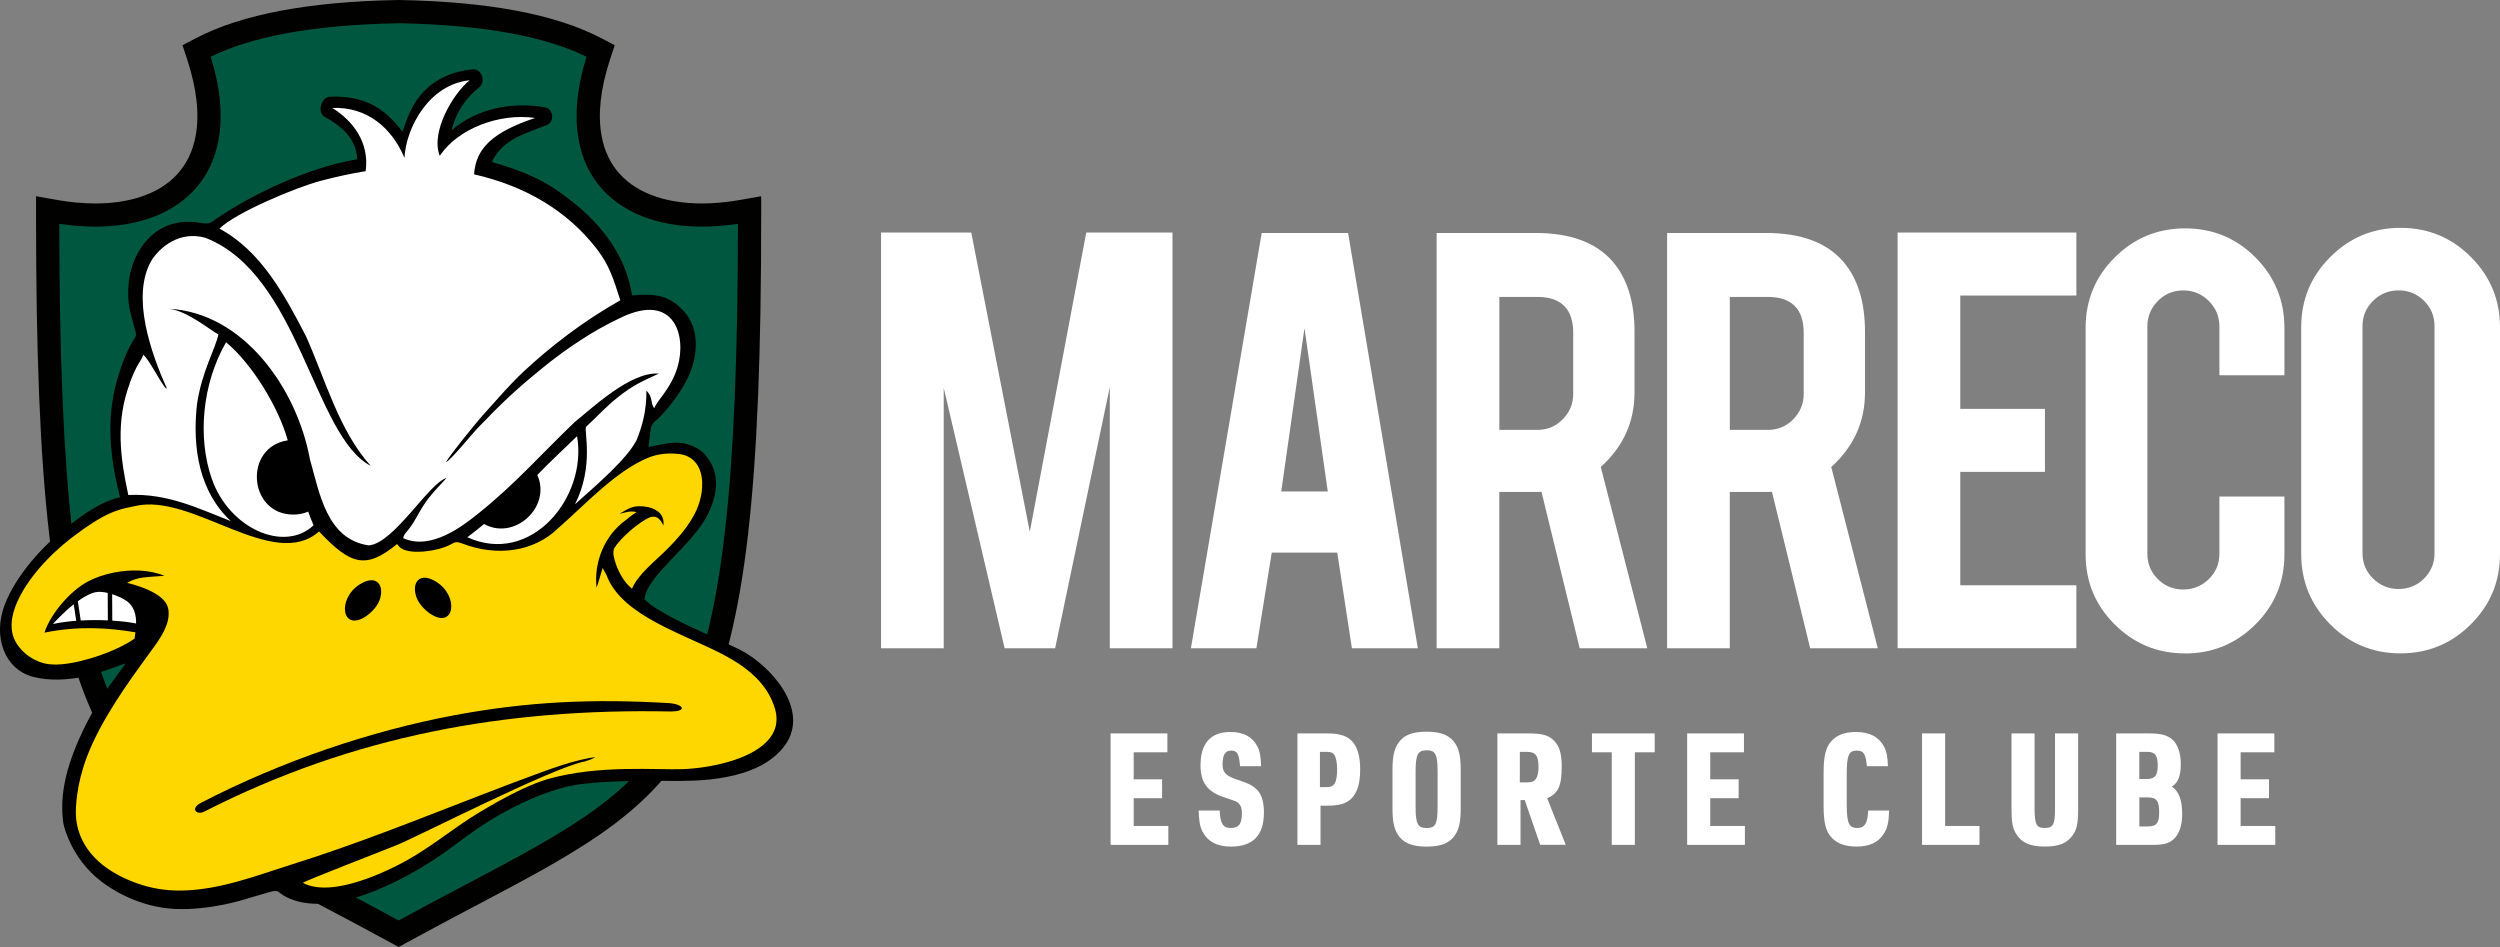
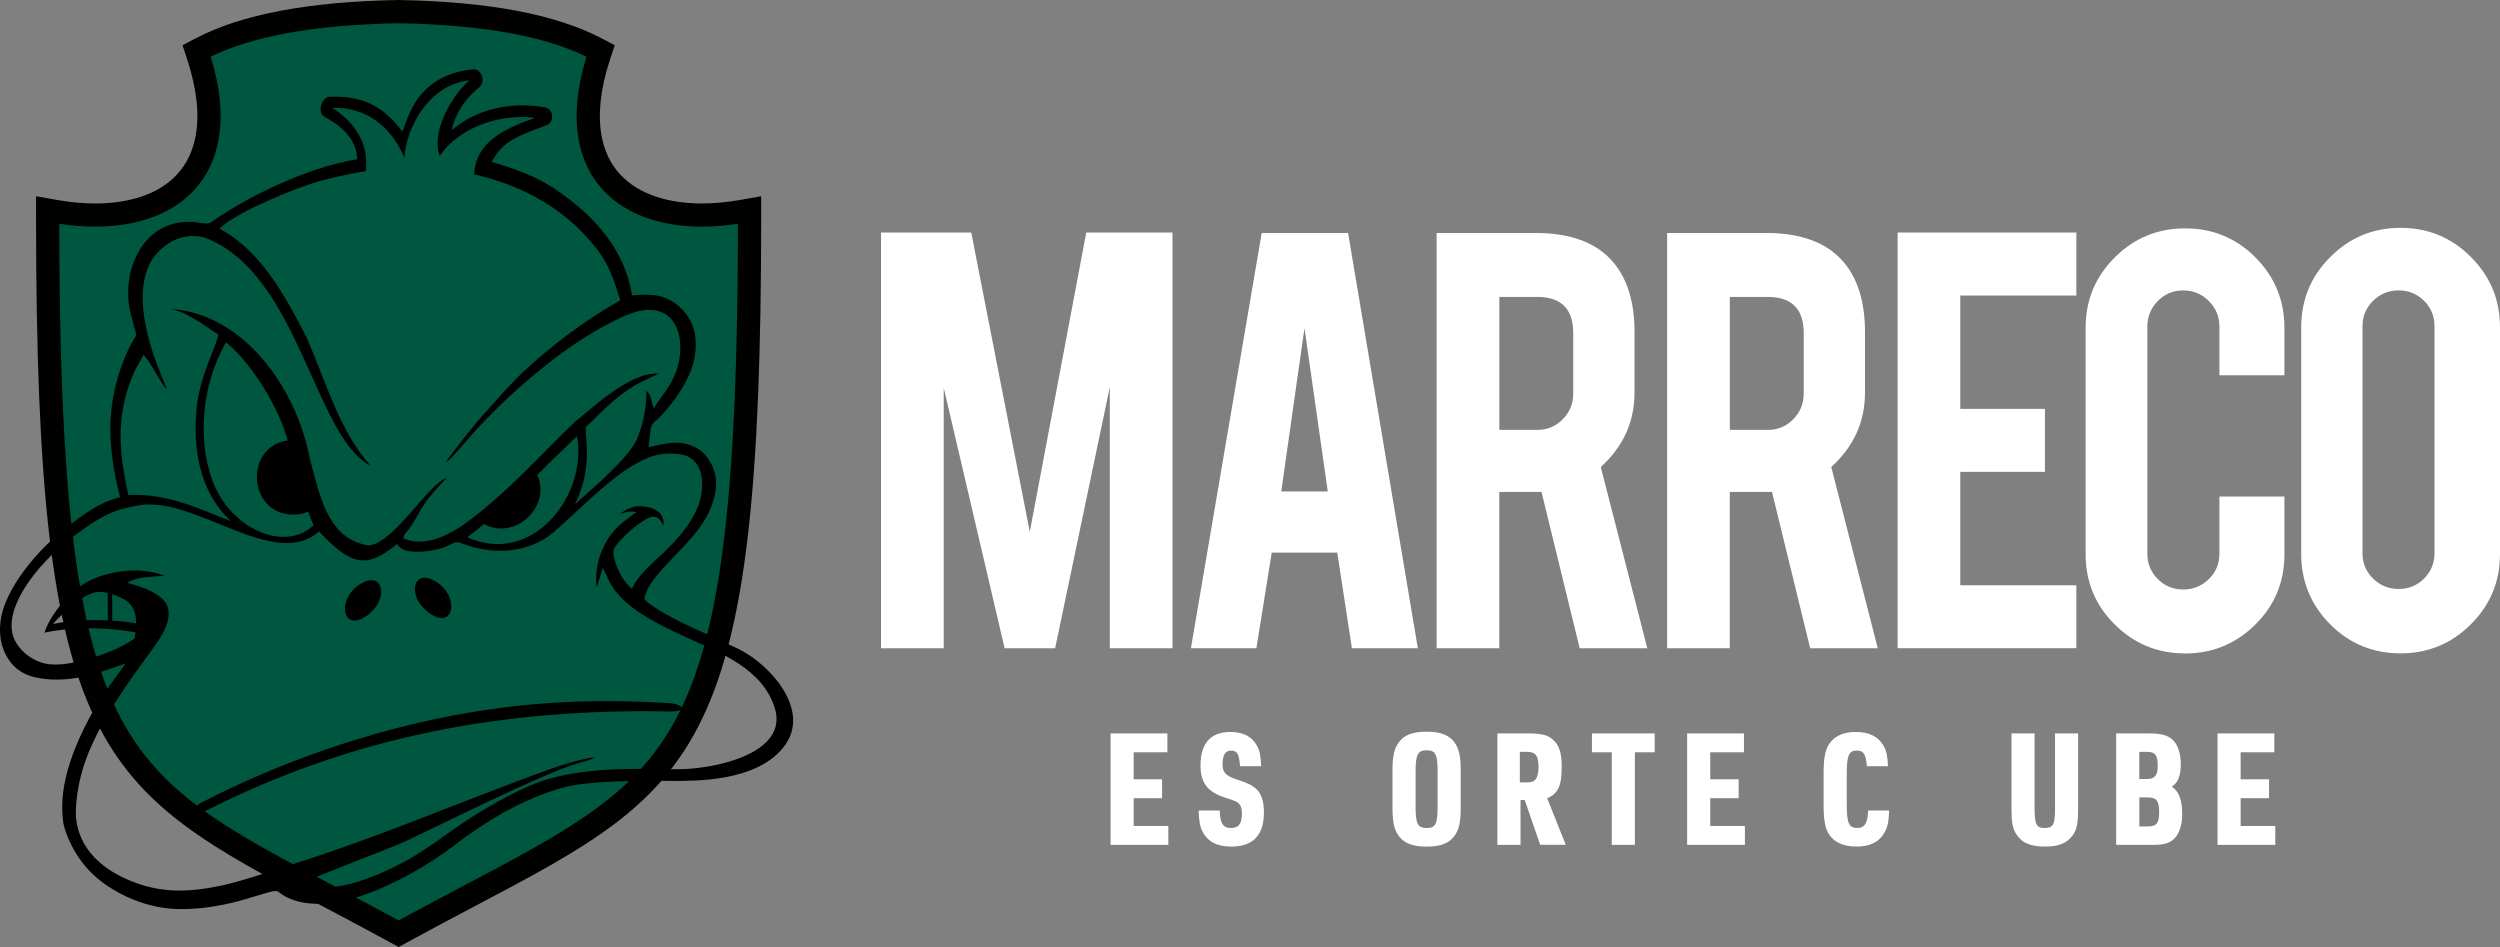
<svg xmlns="http://www.w3.org/2000/svg" id="Camada_2" viewBox="0 0 720 272.73">
  <rect x="0" y="0" width="720" height="272.73" fill="#808080" stroke="none" />
  <defs>
    <style>.cls-1{fill:#fff;}.cls-2{fill:#00573f;}.cls-3{fill:gold;}.cls-4{fill:#010100;}</style>
  </defs>
  <g id="Camada_1-2">
    <path class="cls-1" d="M701.14,93.93c0-2.87-1.01-5.29-3.01-7.3-2.02-1.99-4.45-3-7.32-3s-5.32,1.01-7.36,3c-2.04,2.02-3.05,4.43-3.05,7.3v65.4c0,2.87,1.01,5.28,3.05,7.3,2.04,1.99,4.49,3,7.36,3s5.3-1.01,7.32-3c2-2.02,3.01-4.44,3.01-7.3v-65.4ZM691.33,65.62c7.97,0,14.73,2.8,20.3,8.4,5.59,5.6,8.37,12.34,8.37,20.22v65.31c0,7.95-2.81,14.71-8.42,20.27-5.59,5.58-12.35,8.35-20.25,8.35s-14.73-2.8-20.27-8.4c-5.55-5.6-8.31-12.34-8.31-20.22v-65.31c0-7.95,2.81-14.71,8.42-20.27,5.59-5.58,12.33-8.35,20.16-8.35ZM629.33,188.18c-7.97,0-14.73-2.78-20.3-8.35-5.59-5.55-8.37-12.3-8.37-20.18v-65.26c0-7.95,2.81-14.72,8.42-20.27,5.59-5.58,12.35-8.35,20.25-8.35s14.73,2.8,20.27,8.4c5.55,5.6,8.31,12.34,8.31,20.25v13.66h-18.72v-14.04c0-2.84-1.01-5.31-3.05-7.35-2.04-2.04-4.49-3.05-7.37-3.05s-5.3,1.01-7.32,3.05c-2,2.04-3.01,4.48-3.01,7.35v65.44c0,2.87,1.01,5.29,3.01,7.3,2.02,1.99,4.45,3,7.32,3s5.32-1.01,7.37-3c2.04-1.99,3.05-4.43,3.05-7.3v-16.48h18.72v16.69c0,7.95-2.81,14.69-8.42,20.22-5.59,5.53-12.33,8.29-20.16,8.29ZM546.51,186.7v-119.73h51.48v18.14h-33.43v32.65h24.38v18.14h-24.38v32.65h33.43v18.14h-51.48ZM519.47,95.92c0-6.94-3.46-10.41-10.35-10.41h-10.93v38.3h10.93c2.88,0,5.32-1.01,7.32-3.05,2.02-2.04,3.03-4.5,3.03-7.37v-17.47ZM508.67,67.1c10.08,0,17.49,2.78,22.23,8.31,4.15,4.84,6.22,11.58,6.22,20.22v17.38c0,8.47-3.23,15.61-9.72,21.48l13.4,52.21h-19.47l-11-45.04c-.52.02-1.06.02-1.64.02h-10.51v45.02h-18.05v-119.6h28.54ZM453.09,95.92c0-6.94-3.46-10.41-10.35-10.41h-10.93v38.3h10.93c2.88,0,5.32-1.01,7.32-3.05,2.02-2.04,3.03-4.5,3.03-7.37v-17.47ZM442.29,67.1c10.08,0,17.49,2.78,22.23,8.31,4.15,4.84,6.22,11.58,6.22,20.22v17.38c0,8.47-3.23,15.61-9.72,21.48l13.4,52.21h-19.47l-11-45.04c-.52.02-1.06.02-1.64.02h-10.51v45.02h-18.05v-119.6h28.54ZM375.69,94.51l-6.69,47.03h13.4l-6.71-47.03ZM366.26,159.15l-4.42,27.55h-18.86l20.39-119.6h24.88l20.09,119.6h-18.99l-4.22-27.55h-18.86ZM271.79,186.7h-18.05v-119.73h25.98l16.86,86.2,16.26-86.2h24.83v119.73h-18.05v-75.21l-15.74,75.21h-14.55l-17.54-75.01v75.01Z" />
    <path class="cls-1" d="M319.85,211.22h16.36v5.44h-9.71v7.78h8.18v5.44h-8.18v8h9.98v5.44h-16.63v-32.1Z" />
    <path class="cls-1" d="M351.28,233.43c.09,3.64.94,5.03,3.15,5.03,2.34,0,3.24-1.17,3.24-4.23,0-1.3-.27-2.16-.81-2.74-.67-.67-.72-.67-3.96-1.75-5.12-1.62-7.15-4.27-7.15-9.31,0-6.34,2.92-9.62,8.59-9.62,3.78,0,6.29,1.35,7.78,4.14.72,1.39.99,3.01,1.08,5.71h-6.07c-.27-3.55-.81-4.49-2.56-4.49s-2.47,1.3-2.47,4c0,2.29.94,3.28,4.09,4.32,3.19,1.08,4.09,1.48,5.26,2.43,1.75,1.39,2.56,3.64,2.56,7.06,0,6.61-3.15,9.84-9.49,9.84-4,0-6.74-1.44-8.23-4.41-.72-1.39-.99-3.06-1.08-5.98h6.07Z" />
-     <path class="cls-1" d="M380.31,243.32h-6.65v-32.1h8.36c4.05,0,6.11.72,7.69,2.61,1.35,1.71,2.02,4.23,2.02,7.78,0,3.82-.76,6.52-2.38,8.23-1.57,1.62-3.55,2.2-7.33,2.2h-1.71v11.28ZM382.07,226.69c2.29,0,3.01-1.26,3.01-5.26,0-1.71-.27-3.19-.76-3.96-.4-.67-1.03-.94-2.25-.94h-1.93v10.16h1.93Z" />
    <path class="cls-1" d="M401.04,221.7c0-3.87.49-6.07,1.75-7.82,1.57-2.2,3.96-3.15,8.09-3.15,4.36,0,6.88,1.12,8.41,3.69.99,1.71,1.39,3.78,1.39,7.28v11.15c0,3.87-.49,6.07-1.75,7.82-1.57,2.2-3.96,3.15-8.05,3.15-4.41,0-6.92-1.12-8.45-3.69-.99-1.71-1.39-3.78-1.39-7.28v-11.15ZM414.03,222.24c0-4.99-.63-6.16-3.15-6.16s-3.19,1.17-3.19,6.16v10.07c0,4.99.63,6.16,3.19,6.16s3.15-1.17,3.15-6.16v-10.07Z" />
    <path class="cls-1" d="M437.9,243.32h-6.65v-32.1h8.81c4.09,0,5.98.54,7.51,2.11,1.57,1.57,2.2,3.78,2.2,7.37,0,5.66-.99,7.78-4.18,9.21l5.35,13.4h-7.37l-4.45-12.9h-1.21v12.9ZM439.6,225.34c1.48,0,2.11-.22,2.65-.9.54-.67.85-1.93.85-3.37,0-3.42-.81-4.54-3.37-4.54h-2.02v8.81h1.89Z" />
    <path class="cls-1" d="M464.19,216.66h-5.71v-5.44h18.07v5.44h-5.71v26.66h-6.65v-26.66Z" />
    <path class="cls-1" d="M485.9,211.22h16.36v5.44h-9.71v7.78h8.18v5.44h-8.18v8h9.98v5.44h-16.63v-32.1Z" />
    <path class="cls-1" d="M544.07,233.43c-.09,3.28-.49,5.12-1.57,6.74-1.57,2.47-4.14,3.64-7.82,3.64s-6.25-1.12-7.82-3.37c-1.17-1.71-1.66-4.18-1.66-8.32v-9.62c0-4.58.58-7.1,2.07-8.86,1.57-1.89,3.96-2.83,7.24-2.83,3.91,0,6.56,1.39,8.05,4.14.76,1.39,1.08,3.01,1.17,5.71h-6.07c-.31-3.55-.94-4.49-2.92-4.49-2.29,0-2.88,1.39-2.88,6.83v8.63c0,5.44.63,6.83,3.01,6.83,2.16,0,3.06-1.44,3.15-5.03h6.07Z" />
-     <path class="cls-1" d="M553.55,211.22h6.65v26.66h9.89v5.44h-16.54v-32.1Z" />
    <path class="cls-1" d="M585.96,211.22v21.62c0,4.54.54,5.62,2.83,5.62,2.52,0,3.06-.94,3.06-5.62v-21.62h6.65v21.62c0,4.27-.36,6.07-1.57,7.73-1.66,2.29-4,3.24-8,3.24-4.27,0-6.79-1.12-8.36-3.78-.94-1.53-1.26-3.28-1.26-7.19v-21.62h6.65Z" />
    <path class="cls-1" d="M609.47,211.22h9.39c3.64,0,5.53.54,7.01,1.98,1.39,1.39,2.2,3.91,2.2,6.83,0,3.42-.81,5.44-2.61,6.52,2.07,1.3,3.01,3.87,3.01,7.91,0,3.19-.85,5.71-2.38,7.15-1.35,1.26-2.88,1.71-5.93,1.71h-10.7v-32.1ZM618.37,224.35c2.2,0,3.06-1.08,3.06-3.82,0-3.01-.76-4-3.06-4h-2.25v7.82h2.25ZM618.42,238.02c2.65,0,3.42-.9,3.42-4.09s-.72-4.27-3.19-4.27h-2.52v8.36h2.29Z" />
    <path class="cls-1" d="M638.65,211.22h16.36v5.44h-9.71v7.78h8.18v5.44h-8.18v8h9.98v5.44h-16.63v-32.1Z" />
    <path class="cls-2" d="M113.97,268.47c-7.15-3.91-13.65-7.34-19.39-10.36-32.46-17.11-52.05-27.44-64.14-52.45-12.04-24.89-16.73-65.02-16.73-143.13v-2.03l2,.35c4.06.72,8,1.09,11.72,1.09,5.16,0,9.89-.7,14.07-2.07,4.91-1.61,8.95-4.12,12.01-7.46,3.17-3.47,5.24-7.78,6.14-12.82,1.21-6.76.33-14.7-2.6-23.6l-.44-1.33,1.28-.67c6.33-3.31,14.28-5.88,23.66-7.64,9.41-1.77,20.57-2.78,33.18-3.01h.1c12.61.23,23.77,1.24,33.18,3.01,9.37,1.76,17.33,4.33,23.66,7.64l1.28.67-.44,1.33c-2.93,8.9-3.81,16.84-2.6,23.6.9,5.04,2.97,9.36,6.14,12.82,3.06,3.34,7.1,5.85,12.01,7.46,4.18,1.37,8.92,2.07,14.07,2.07,3.72,0,7.67-.37,11.72-1.09l2-.35v2.03c0,78.11-4.69,118.24-16.72,143.13-12.09,25.01-31.68,35.34-64.14,52.45-5.74,3.02-12.24,6.45-19.39,10.36l-.83.45-.83-.45Z" />
    <path class="cls-4" d="M114.81,6.69c12.41.23,23.38,1.22,32.6,2.95,8.44,1.59,15.67,3.84,21.5,6.69-2.75,8.87-3.51,16.89-2.27,23.84,1.01,5.68,3.36,10.55,6.97,14.49,3.45,3.77,7.97,6.59,13.43,8.38,4.52,1.48,9.61,2.23,15.12,2.23,3.32,0,6.8-.28,10.37-.82-.08,76.29-4.69,115.55-16.39,139.73-11.62,24.02-30.84,34.15-62.69,50.95-5.55,2.93-11.82,6.23-18.65,9.96-6.84-3.73-13.1-7.03-18.65-9.96-31.85-16.79-51.07-26.93-62.69-50.95-11.7-24.19-16.31-63.45-16.39-139.73,3.57.54,7.05.82,10.37.82,5.51,0,10.6-.75,15.12-2.23,5.46-1.79,9.98-4.61,13.43-8.38,3.61-3.94,5.95-8.82,6.97-14.49,1.24-6.95.48-14.97-2.27-23.84,5.83-2.86,13.05-5.11,21.49-6.69,9.22-1.73,20.18-2.72,32.6-2.95h.04M114.88,0h-.16c-12.96.23-24.19,1.27-33.77,3.07-9.81,1.84-17.99,4.51-24.59,7.96l-3.8,1.99,1.33,4.03c2.86,8.68,3.55,16,2.48,21.96-.81,4.52-2.65,8.24-5.31,11.15-2.7,2.95-6.3,5.14-10.58,6.54-3.85,1.26-8.24,1.9-13.03,1.9-3.52,0-7.25-.34-11.14-1.04l-5.93-1.05v6.02c0,154.96,17.94,164.42,82.65,198.54,5.94,3.13,12.3,6.49,19.34,10.34l2.43,1.33,2.43-1.33c7.04-3.85,13.4-7.2,19.34-10.34,64.71-34.12,82.65-43.58,82.65-198.54v-6.02l-5.93,1.05c-3.89.69-7.62,1.04-11.14,1.04-4.79,0-9.18-.64-13.03-1.9-4.28-1.4-7.88-3.59-10.58-6.54-2.67-2.91-4.51-6.63-5.31-11.15-1.06-5.96-.38-13.28,2.48-21.96l1.33-4.03-3.8-1.99c-6.6-3.45-14.78-6.12-24.59-7.96-9.58-1.8-20.81-2.83-33.77-3.07h0Z" />
-     <path class="cls-1" d="M53.17,261.24c-18.88-.37-35.95-12.71-34.48-31.83.79-7.17,3.28-12.89,7.62-22.24,3.81-7.27,7.19-11.01,11.46-17.08-6.42,1.42-14.33,5.32-21.55,4.92-11.88,1.03-18.74-9.66-14.19-20.69,6.4-14.05,19.38-26.3,33.33-30.59-3.64-15.12-4.64-32.16,3.89-45.76.81-1.26.78-1.5.26-3.34-1.33-4.33-2.24-10.06-1.6-14.29,1.14-11.59,10.98-17.44,21.45-15.27,12.36-6.57,28.27-16.61,44.27-18.6.04-6.23-4.54-10.72-9.69-13.38-2.28-1.64,0-5.33,2.51-4.56,8.57-.12,14.69,3.61,19.69,10.92,1.36-4.03,2.77-8.35,5.49-11.59,3.43-4.09,8.24-6.5,14.29-7.16,2.21-.46,3.1,2.71,1.59,3.95-3.89,2.51-7.94,9.13-8.58,14.75,5.78-5.23,12.75-8.43,21.08-8.31,2.31.38,9.35-.91,8.13,3.36-7.78,4.51-14.77,5.05-17.49,12.69,18.88,4.24,38.9,20.39,40.77,38.71,19.55-3.19,23.19,16.7,11.39,29.91-6.43,8.03-5.88,3.74-6.8,13.41.26.12.84.27,1.11.26,3.01-.77,6.34-1.57,8.99-1.23,7.42.78,12.13,10.73,7.49,18.82-3.3,8.61-17.54,17.11-18.74,25.79,2.15,3.66,20.15,10.91,27.86,14.9,0,0,7.89,5.69,7.89,5.69,11.06,10.9,8.81,23.66-5.78,28.26-11.09,3.64-24.71,2.35-35.83,2.14-35.55-3.98-67.9,49.3-99.65,32.1-3.76.62-14.06,3.96-18.54,4.89-2.65-.1-4.96.48-7.62.46Z" />
-     <path class="cls-3" d="M225.82,200.67c-5.32-14.08-33.96-19.82-40.98-27.87,2.33-12.48,27.36-25.29,17.27-40.65-13.36-16.27-38.94,23.27-54.54,24.9-9.23.75-15.97-2.44-15.97-2.44-5.32,2.76-12.31,5.08-18.14,0-3.92,2.42-5,4.35-12.62,2.44-4.25-1.66-7.59-7.06-8.95-5.54-1.36,1.53-7.56,4.92-10.59,4.13-10.81-2.81-23.31-7.93-29.59-10.21-5.23-1.9-13.97-1.09-18.91-.38-13.87,6.15-37.93,25.47-30.52,43.16,7.36,12.6,25.01,4.61,35.5,1.86-4.26,6.07-7.66,9.81-11.46,17.08-4.32,9.36-6.85,15.07-7.62,22.24-1.25,18.06,13.29,29.87,31.4,31.66,7.58.83,16.64-1.59,23.85-3.83,4.46-1.06,4.74-2.16,7.13-.63,18.45,9.34,37.62-7.79,58.18-20.64,12.81-8.01,26.62-13.79,39.74-12.18,14.44-.27,36.09,3.91,46.61-9.71,3.72-5.26,1.87-9.59.23-13.41ZM40.99,181.28s-8.75-1.53-14.27-1.36c-5.52.17-12.79,1.36-12.79,1.36,1.72-5.01,12.85-14.97,20.86-11.6,7.61,3.21,8.08,6.79,6.2,11.6Z" />
    <path d="M104.19,178.19c1.97-.93,4.34-3.15,5.13-5.38,1.43-3.99-.59-6.89-4.35-5.23-7.66,3.39-7.1,13.58-.78,10.61Z" />
    <path d="M125.13,177.46c6.33,2.95,6.85-7.24-.84-10.61-3.77-1.65-5.77,1.25-4.32,5.24.81,2.23,3.18,4.44,5.16,5.36Z" />
    <path d="M192.5,202.49c-21.53-1.27-40.35-.48-61.6,3.49-24.12,4.51-49.83,13.21-73.07,25.26-3.11,1.61-1.26,3.65,1.03,2.49,43.05-21.95,86.75-29.73,133.97-28.83,5.31.1,4.15-2.14-.31-2.41Z" />
    <path d="M213.12,187.12c-3.39-1.61-6.69-3.2-9.53-4.46-5.19-2.3-15.08-6.89-17.99-10.09.76-7.18,14.33-15.61,18.65-25.26,2.71-6.06,2.91-11.57-1.19-16.36-1.78-2.08-4.63-3.07-7-3.4-3.02-.34-7.28.83-9,1.16-.14.04-.33.02-.26-.26.12-.93.36-2.95.46-3.83.17-1.53.2-2.46,1.94-3.72.48-.35,8.95-8.78,10.71-17.33,1.32-6.41-.19-11.21-3.52-14.53-3.85-3.84-7.41-4.6-14.37-3.96-1.85-12.31-9.88-21.75-19.3-28.6-3.08-2.24-7.74-6.05-21.1-9.82,3.04-6.02,7.69-7.56,15.61-10.55,2.67-.79,2.24-4.94-.47-5.22h0c-9.27-1.63-19.54.37-26.69,6.64.73-3.39,2.86-8.33,7.89-12.33,2.09-1.67.74-5.77-2.11-5.2-6.17.68-11.12,3.09-14.75,7.41-2.53,3.02-3.99,7-5.19,10.54-5.53-7.52-11.76-10.47-21.02-10.09-2.37.23-3.67,4.56-1.32,5.83h0c4.83,2.62,9.08,6.32,9.31,12.19l-.98.17c-13.03,2.27-28.81,9.64-39.47,16.85-1.81,1.22-1.91,1.72-4.52,1.32-16.2-2.98-24.11,14.04-19.88,27.55,1.66,6.89,1.72,3.06-1.1,8.93-6.11,13.39-6.63,25.93-2.35,42.49-6.05,1.43-11.03,5.34-15.33,8.64-6.97,5.35-14.63,13.89-17.86,22.24-3.56,9.22-.13,18.71,8.16,20.86,4.6,1.19,9.77.93,14.5-.05,5.16-1.07,10.94-3.57,12.14-3.79-4.12,5.74-6.89,8.92-10.5,15.75-8.31,15.76-8.14,24.46-7.49,30.03.48,2.71,2.96,9.96,9.26,15.57,4.5,4.01,13.07,8.92,23.11,9.34,10.05.42,19.92-2.77,19.92-2.77,12.43-3.65,7.34-2.65,12.84-.26,14.3,6.21,37.84-7.9,47.24-15.1,9.82-7.51,20.35-13.78,32.02-16.94,6.56-1.78,20.95-1.97,30.85-1.81,6.24,0,25.05.46,32.73-10.41,7.13-10.09-4.14-22.82-13.06-27.37ZM37.37,110.32c2.21-5.93,2.87-5.55,3.93-8.16,1.63,1.51,4.45,7,5.82,8.84.69.9.04.35.97.98-4.55-10.26-10.45-26.59-4.46-36.97,2.47-3.89,8.12-8.58,15.47-6.54,27.13,10.43,31.21,57.15,47.69,65.71-9.15-10.07-13.14-25.05-18.66-37.33-6.2-11.98-13.03-24.65-24.93-31,4.59-4.57,22.02-11.9,29.24-13.79,4.29-1.13,8.56-2.08,12.87-2.76,1.15-8.42-3.79-14.58-9.6-18.21,9.97-.42,17.17,5.75,20.78,14.38.44-8.76,7.11-21.17,18.77-22.35-4.71,3.74-11.36,14.93-8.6,21.76,5.16-7.81,17.14-12.39,27.44-10.91-11.87,4-17.07,8.5-17.56,16.24,14.68,3.34,26.88,10.45,35.47,21.66,3.45,4.5,4.7,8.52,6.64,14.61-10.94,6.16-20.47,13.64-27.9,20.58-4.06,3.79-7.67,8.1-11.72,12.55-1.68,1.85-9.55,11.52-10.61,13.52,1.42-.6,7.41-8.02,8.96-9.64,7.11-7.44,11.3-11.38,19.09-17.7,3.4-2.76,6.82-5.27,10.64-7.76,3.86-2.51,7.62-4.65,12.05-6.72,15.09-7.06,18.67,5.44,15.95,14.47-1.82,6.03-5.62,9.25-6.71,11.77-1.14-1.42-.26-3.17-2.23-5.02.05,5.55-1.11,10.04-2.95,14.52,0-.01-.02-.03-.02-.04-2.84,5.28-10.81,12.17-17.6,18.22,5.59-11.09,2.5-21.29,3.19-22.32,3.14-2.87,5.82-5.9,9.37-8.68,4.09-3.2,6.38-4.25,11.57-6.63-8.07-.66-19.24,9.98-24.17,13.91-9.33,8.9-17.37,18.08-27.75,26.33-4.54,3.66-13.69,10.79-21.71,7.14.38-1.59,1.27-1.75,2.98-4.51.98-1.57,1.72-3.07,2.72-4.65,2.13-3.36,4.6-5.7,6.81-8.16-5.08,1.41-15.09,18.8-22.41,19.42-12.15-1.79-14.18-15.12-16.95-24.86-3.75-20.28-19.03-42.14-40.59-43.3,5.41.66,11.76,6.1,14.24,7.4-.92,4.32-4.8,10.69-6.17,20.13-1.39,12.52.64,25.14,9.76,33.64-9.12-3.54-18.15-8.08-29.54-7.53-2.32-10.74-3.71-21.06.44-32.19ZM154.74,136.8c3.35-3.51,7.96-7.79,11.45-11.18,3.07,17.48-13.2,37.49-31.6,29.1,1.69-1.24,3.24-2.48,4.81-3.81,8.78,4.89,19.48-4.94,15.34-14.12ZM84.56,148.2c1.49,0,2.9-.31,4.19-.86.47,1.33.99,2.65,1.56,3.94-8.41,7.96-24.34.97-29.33-13.42-4.13-11.92-2.76-27.34,4.13-39.29,7.45,6.15,15.17,18.8,17.76,28.25-12.81,1.93-11.38,21.44,1.69,21.38ZM220.95,213.46c-5.12,5.43-16.48,7.73-24.16,8.05-7.34.31-24.28-1.36-39.12,2.89-8.9,2.66-21.12,10.47-22.46,11.34-6.08,3.98-11.24,8.18-17.63,11.81-5.69,3.23-21.94,11.25-30.36,6.7.69-.62,23.93-9.57,27.23-10.94,6.47-2.68,44.55-22.18,53.82-23.98l-.03.03s.01,0,.02,0c.34-.11.66-.22.96-.32.1-.04.19-.07.29-.1.21-.08.41-.15.59-.22.09-.04.18-.07.27-.11.17-.07.32-.14.45-.21.06-.03.13-.06.19-.09.17-.09.31-.18.4-.27,0,0,0,0,0,0-1.36.19-2.73.46-4.08.78-4.07.95-8.04,2.36-11.57,3.65-6.02,2.2-11.98,4.47-17.92,6.77-17.83,6.89-35.49,13.99-53.84,19.73-9.74,3.05-20.56,7.36-31.85,7.51h0c-4.61.06-8.85-.72-12.63-2.07-15.44-5.5-17.41-15.24-17.65-19.43-.13-2.2.11-8.9,3.09-16.83,4.1-10.89,12.26-22.02,17.46-29.18,1.8-2.48,3.78-5,5-7.63.88-1.89,1.37-3.82,1.07-5.83-.28-1.9-1.82-3.4-3.81-4.59-2.42-1.44-5.52-2.43-8.05-3.06,0,0,1.73-1.19,4.67-1.54,2.03-.24,4.31-.34,6.08-.49-4.33-1.79-9.7-1.89-14.53-.94-2.89.57-5.59,1.52-7.75,2.7-4.67,2.56-10.32,8.75-12.3,14.61,0,0,0,0,0,0,0,0,0,0,0,0,0,0,0,0,0,0,0,0,0,0,0,0,9.64-1.96,18.39-1.44,26.21-.09-.07.58-.15,1.17-.24,1.78-1.95,1.47-7.58,4.56-15.55,6.49-3.8.92-7.5,1.33-10.22.72-2.59-.58-5-2.04-6.75-3.88-.05-.06-.1-.12-.15-.18-.97-1.06-1.73-2.23-2.17-3.44-.69-1.89-.75-3.94-.33-6.05.28-1.41.76-2.85,1.41-4.3,3.85-8.57,12.23-16.04,17.45-19.73,9.17-6.79,12.71-6.95,16.55-7.8,16.43-3.82,39.73,18.99,52.88,7.34,9.12,9.68,13.49,10.98,22.45,3.63.67.65.55.87,1.55,1.42,2.05,1.12,5.92.85,8.05.49,7.54-1.28,5.9-3.33,9.3-2.03,9.84,3.76,20.45,2.41,27.46-4.41,7.4-6.42,16.61-16.51,25.9-20.29,2.84-1.2,5.84-1.46,8.94-1.12,4.61.54,6.57,4.09,6.69,8.33.1,3.58-1.08,7.35-3.05,10.47-1.86,3.12-4.47,6.04-6.95,8.52-1.9,1.9-3.97,3.68-5.81,5.53-1.84,1.85-3.45,3.77-4.41,5.95-1.92-1.55-3.52-4-4.62-7.06-.47-1.41-1.09-3.22-.47-4.64,1.73-2.84,7.19-7.66,10.4-8.92,1.53-.44,2.74.21,3.73,2.43.4-2.8-1.42-4.65-4.38-5.31-4.43-.83-5.54.43-8.28,1.93,1.99-.37,2.63-.94,4.98-.51-.96.49-2.49,1.83-3.17,2.33-6.04,4.4-9.19,11.94-8.4,19.43.46-.99,1.34-4.43,1.75-5.67l1.12,2.04c2.17,6.02,8.09,10.33,14.29,13.69.83.45,1.66.88,2.49,1.3.03.01.06.03.09.05.02.01.05.02.07.03,2.33,1.17,4.64,2.21,6.74,3.18,9.08,4.18,21.33,8.76,24.8,20.12,1.18,3.88.15,7-2.18,9.47ZM39.2,179.56c-1.76-.35-4.15-.65-6.86-.82l-.04-7.62c1.58.51,3.09,1.22,4.08,1.9.3.2.55.4.74.59,1.61,1.57,2.1,3.61,2.08,5.95ZM31.05,178.67c-2.45-.11-5.11-.12-7.8.03l-.83-5.53c.45-.32.9-.66,1.36-.94,1.23-.77,2.46-1.38,3.6-1.65,1.02-.24,2.31-.13,3.64.18l.04,7.91ZM21.96,178.78c-2.29.17-4.56.48-6.72.93.29-.36,3.13-3.42,6-5.68l.71,4.75Z" />
  </g>
</svg>